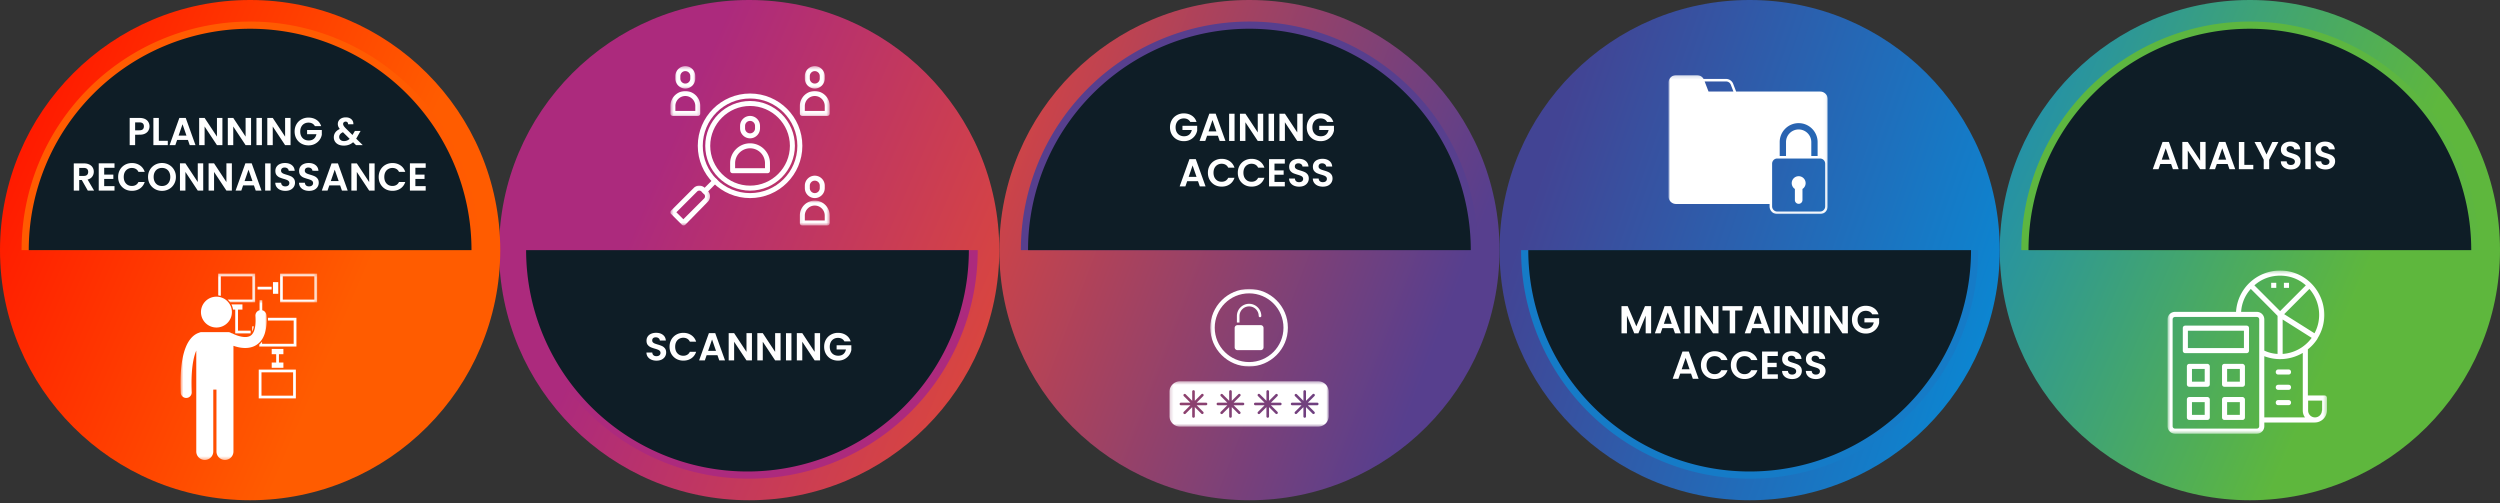
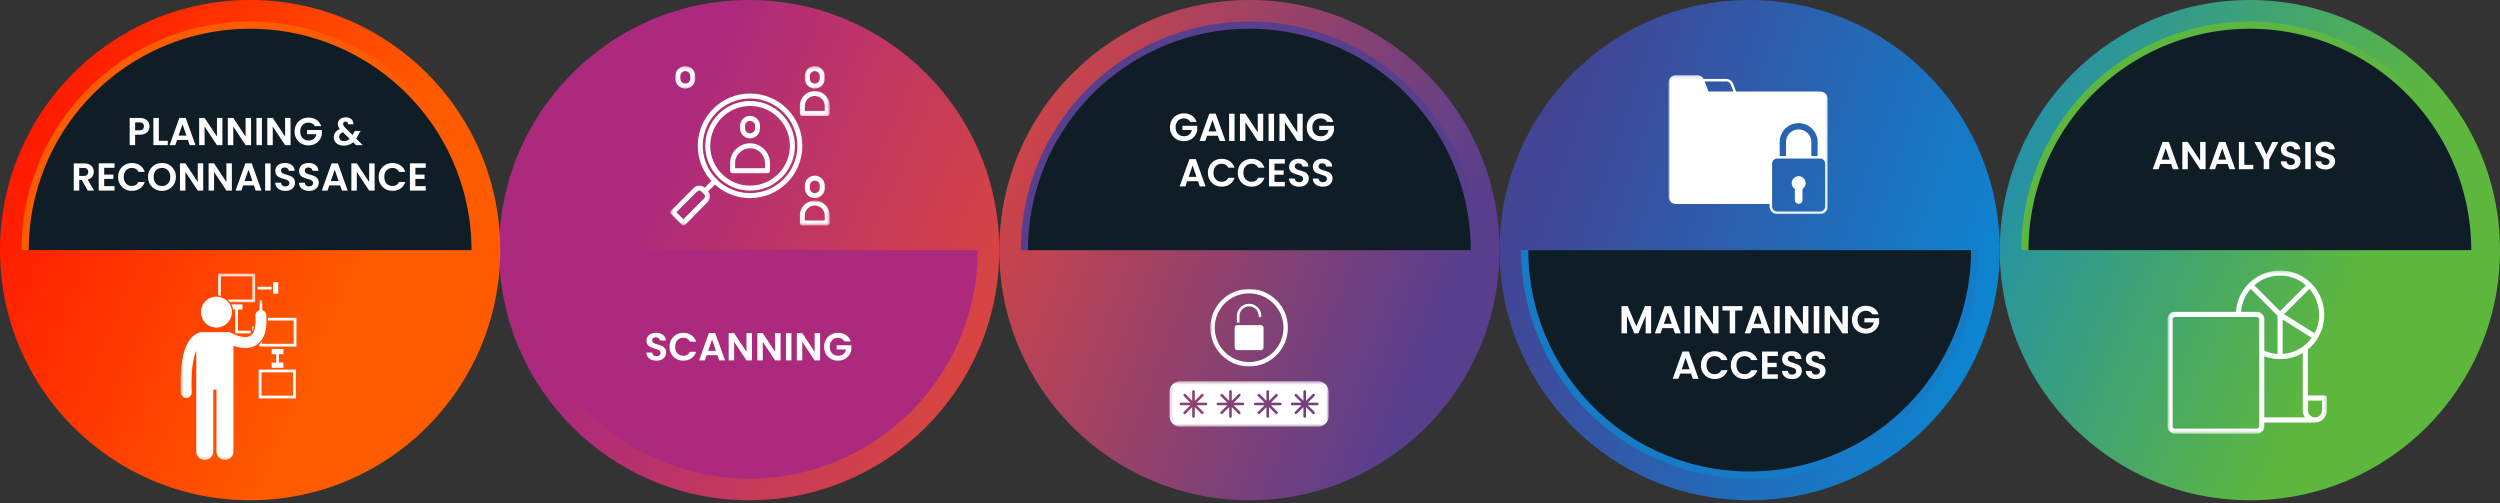
<svg xmlns="http://www.w3.org/2000/svg" fill="none" viewBox="0 0 770 155">
  <rect x="0" y="0" width="770" height="155" fill="#333333" stroke="none" />
  <circle cx="384.819" cy="77.037" r="77.037" fill="url(#a)" transform="rotate(-180 384.819 77.037)" />
  <path fill="#573F8E" d="M314.423 77.037a70.396 70.396 0 0 1 140.792 0H314.423Z" />
  <path fill="#0E1D26" d="M316.636 77.037A68.18 68.18 0 0 1 433.03 28.825 68.18 68.18 0 0 1 453 77.037H316.636Z" />
  <circle cx="692.963" cy="77.037" r="77.037" fill="url(#b)" transform="rotate(-180 692.963 77.037)" />
  <path fill="#5DB640" d="M622.568 77.037a70.395 70.395 0 1 1 140.791 0H622.568Z" />
  <path fill="#0E1D26" d="M624.78 77.037a68.185 68.185 0 0 1 68.182-68.182 68.18 68.18 0 0 1 68.183 68.182H624.78Z" />
  <circle cx="230.744" cy="77.037" r="77.037" fill="url(#c)" />
  <path fill="#AC2A7D" d="M301.139 77.038a70.395 70.395 0 1 1-140.791 0h140.791Z" />
-   <path fill="#0E1D26" d="M298.407 77.038a68.182 68.182 0 1 1-136.364 0h136.364Z" />
  <circle cx="538.892" cy="77.037" r="77.037" fill="url(#d)" />
  <path fill="#157BC7" d="M609.288 77.038a70.396 70.396 0 0 1-140.792 0h140.792Z" />
  <path fill="#0E1D26" d="M607.075 77.038a68.182 68.182 0 1 1-136.364 0h136.364Z" />
  <path fill="#fff" d="M668.705 50.515h-3.336l-.552 1.596h-1.764l3.012-8.388h1.956l3.012 8.388h-1.776l-.552-1.596Zm-.456-1.344-1.212-3.504-1.212 3.504h2.424Zm11.074 2.94h-1.68l-3.804-5.748v5.748h-1.68v-8.388h1.68l3.804 5.76v-5.76h1.68v8.388Zm6.796-1.596h-3.336l-.552 1.596h-1.764l3.012-8.388h1.956l3.012 8.388h-1.776l-.552-1.596Zm-.456-1.344-1.212-3.504-1.212 3.504h2.424Zm5.59 1.608h2.76v1.332h-4.44v-8.376h1.68v7.044Zm10.488-7.044-2.832 5.46v2.916h-1.68v-2.916l-2.844-5.46h1.896l1.8 3.828 1.788-3.828h1.872Zm3.861 8.46c-.584 0-1.112-.1-1.584-.3a2.597 2.597 0 0 1-1.104-.864c-.272-.376-.412-.82-.42-1.332h1.8c.024.344.144.616.36.816.224.2.528.3.912.3.392 0 .7-.092.924-.276a.935.935 0 0 0 .336-.744.853.853 0 0 0-.228-.612 1.527 1.527 0 0 0-.576-.372 7.887 7.887 0 0 0-.936-.312c-.544-.16-.988-.316-1.332-.468a2.469 2.469 0 0 1-.876-.708c-.24-.32-.36-.744-.36-1.272 0-.496.124-.928.372-1.296a2.328 2.328 0 0 1 1.044-.84c.448-.2.96-.3 1.536-.3.864 0 1.564.212 2.1.636.544.416.844 1 .9 1.752h-1.848a.935.935 0 0 0-.372-.708c-.224-.192-.524-.288-.9-.288-.328 0-.592.084-.792.252-.192.168-.288.412-.288.732 0 .224.072.412.216.564.152.144.336.264.552.36.224.088.536.192.936.312.544.16.988.32 1.332.48.344.16.64.4.888.72.248.32.372.74.372 1.26 0 .448-.116.864-.348 1.248-.232.384-.572.692-1.02.924-.448.224-.98.336-1.596.336Zm6.1-8.46v8.376h-1.68v-8.376h1.68Zm4.552 8.46c-.584 0-1.112-.1-1.584-.3a2.597 2.597 0 0 1-1.104-.864c-.272-.376-.412-.82-.42-1.332h1.8c.024.344.144.616.36.816.224.2.528.3.912.3.392 0 .7-.092.924-.276a.935.935 0 0 0 .336-.744.853.853 0 0 0-.228-.612 1.527 1.527 0 0 0-.576-.372 7.887 7.887 0 0 0-.936-.312c-.544-.16-.988-.316-1.332-.468a2.469 2.469 0 0 1-.876-.708c-.24-.32-.36-.744-.36-1.272 0-.496.124-.928.372-1.296a2.328 2.328 0 0 1 1.044-.84c.448-.2.96-.3 1.536-.3.864 0 1.564.212 2.1.636.544.416.844 1 .9 1.752h-1.848a.935.935 0 0 0-.372-.708c-.224-.192-.524-.288-.9-.288-.328 0-.592.084-.792.252-.192.168-.288.412-.288.732 0 .224.072.412.216.564.152.144.336.264.552.36.224.088.536.192.936.312.544.16.988.32 1.332.48.344.16.64.4.888.72.248.32.372.74.372 1.26 0 .448-.116.864-.348 1.248-.232.384-.572.692-1.02.924-.448.224-.98.336-1.596.336Z" />
  <circle cx="77.037" cy="77.037" r="77.037" fill="url(#e)" transform="rotate(-180 77.037 77.037)" />
  <path fill="#FF5B01" d="M6.642 77.037a70.396 70.396 0 1 1 140.792 0H6.642Z" />
  <path fill="#0E1D26" d="M8.855 77.037a68.182 68.182 0 0 1 136.364 0H8.855Z" />
  <path fill="#fff" d="M46.049 38.92c0 .448-.108.868-.324 1.26-.208.392-.54.708-.996.948-.448.24-1.016.36-1.704.36H41.62v3.216h-1.68v-8.376h3.084c.648 0 1.2.112 1.656.336.456.224.796.532 1.02.924.232.392.348.836.348 1.332Zm-3.096 1.212c.464 0 .808-.104 1.032-.312.224-.216.336-.516.336-.9 0-.816-.456-1.224-1.368-1.224H41.62v2.436h1.332Zm5.969 3.24h2.76v1.332h-4.44v-8.376h1.68v7.044Zm8.963-.264H54.55l-.552 1.596h-1.764l3.012-8.388h1.956l3.012 8.388h-1.776l-.552-1.596Zm-.456-1.344-1.212-3.504-1.212 3.504h2.424Zm11.074 2.94h-1.68l-3.804-5.748v5.748h-1.68v-8.388h1.68l3.804 5.76v-5.76h1.68v8.388Zm8.825 0h-1.68l-3.804-5.748v5.748h-1.68v-8.388h1.68l3.803 5.76v-5.76h1.68v8.388Zm3.34-8.376v8.376h-1.68v-8.376h1.68Zm8.824 8.376h-1.68l-3.804-5.748v5.748h-1.68v-8.388h1.68l3.804 5.76v-5.76h1.68v8.388Zm7.492-5.856a1.967 1.967 0 0 0-.792-.804c-.336-.184-.728-.276-1.176-.276-.496 0-.936.112-1.32.336a2.32 2.32 0 0 0-.9.96c-.216.416-.324.896-.324 1.44 0 .56.108 1.048.324 1.464.224.416.532.736.924.96.392.224.848.336 1.368.336.64 0 1.164-.168 1.572-.504.408-.344.676-.82.804-1.428h-2.88v-1.284h4.536v1.464a3.935 3.935 0 0 1-.72 1.62 4.108 4.108 0 0 1-1.428 1.2c-.576.296-1.224.444-1.944.444-.808 0-1.54-.18-2.196-.54a4.071 4.071 0 0 1-1.536-1.524c-.368-.648-.552-1.384-.552-2.208 0-.824.184-1.56.552-2.208a3.96 3.96 0 0 1 1.536-1.524 4.387 4.387 0 0 1 2.184-.552c.944 0 1.764.232 2.46.696.696.456 1.176 1.1 1.44 1.932h-1.932Zm12.682 5.856-.912-.9c-.776.696-1.724 1.044-2.844 1.044-.616 0-1.16-.104-1.632-.312a2.56 2.56 0 0 1-1.08-.9 2.424 2.424 0 0 1-.384-1.356c0-.552.156-1.048.468-1.488.312-.44.772-.796 1.38-1.068a2.95 2.95 0 0 1-.468-.756 2.175 2.175 0 0 1-.144-.792c0-.384.1-.728.3-1.032.2-.312.484-.556.852-.732.376-.176.812-.264 1.308-.264.504 0 .936.096 1.296.288.36.192.628.448.804.768.176.32.252.676.228 1.068h-1.632c.008-.264-.056-.464-.192-.6-.136-.144-.32-.216-.552-.216a.815.815 0 0 0-.564.204.642.642 0 0 0-.216.504c0 .2.06.4.18.6.12.192.316.432.588.72l2.112 2.088a.188.188 0 0 0 .036-.048l.024-.048.684-1.14h1.752l-.84 1.476c-.16.312-.332.608-.516.888l2.028 2.004h-2.064Zm-3.708-1.248c.656 0 1.236-.232 1.74-.696l-2.064-2.04c-.776.344-1.164.832-1.164 1.464 0 .36.136.664.408.912.272.24.632.36 1.08.36ZM27.04 58.704l-1.848-3.264H24.4v3.264h-1.68v-8.376h3.144c.648 0 1.2.116 1.656.348.456.224.796.532 1.02.924.232.384.348.816.348 1.296a2.52 2.52 0 0 1-.48 1.5c-.32.44-.796.744-1.428.912l2.004 3.396H27.04ZM24.4 54.18h1.404c.456 0 .796-.108 1.02-.324.224-.224.336-.532.336-.924 0-.384-.112-.68-.336-.888-.224-.216-.564-.324-1.02-.324H24.4v2.46Zm7.688-2.496v2.1h2.82v1.332h-2.82v2.22h3.18v1.368h-4.86v-8.388h4.86v1.368h-3.18Zm4.298 2.82c0-.824.184-1.56.552-2.208a3.984 3.984 0 0 1 1.524-1.524c.648-.368 1.372-.552 2.172-.552.936 0 1.756.24 2.46.72s1.196 1.144 1.476 1.992h-1.932c-.192-.4-.464-.7-.816-.9-.344-.2-.744-.3-1.2-.3a2.48 2.48 0 0 0-1.308.348 2.346 2.346 0 0 0-.888.96c-.208.416-.312.904-.312 1.464 0 .552.104 1.04.312 1.464.216.416.512.74.888.972.384.224.82.336 1.308.336.456 0 .856-.1 1.2-.3.352-.208.624-.512.816-.912h1.932c-.28.856-.772 1.524-1.476 2.004-.696.472-1.516.708-2.46.708-.8 0-1.524-.18-2.172-.54a4.097 4.097 0 0 1-1.524-1.524c-.368-.648-.552-1.384-.552-2.208Zm13.507 4.284a4.34 4.34 0 0 1-2.16-.552 4.135 4.135 0 0 1-1.56-1.524c-.384-.656-.576-1.396-.576-2.22 0-.816.192-1.548.576-2.196a4.108 4.108 0 0 1 1.56-1.536 4.34 4.34 0 0 1 2.16-.552c.792 0 1.512.184 2.16.552.656.368 1.172.88 1.548 1.536.384.648.576 1.38.576 2.196 0 .824-.192 1.564-.576 2.22a4.047 4.047 0 0 1-1.548 1.524 4.34 4.34 0 0 1-2.16.552Zm0-1.5c.504 0 .948-.112 1.332-.336.384-.232.684-.56.9-.984.216-.424.324-.916.324-1.476 0-.56-.108-1.048-.324-1.464a2.305 2.305 0 0 0-.9-.972c-.384-.224-.828-.336-1.332-.336a2.66 2.66 0 0 0-1.344.336 2.305 2.305 0 0 0-.9.972c-.216.416-.324.904-.324 1.464 0 .56.108 1.052.324 1.476.216.424.516.752.9.984.392.224.84.336 1.344.336Zm12.698 1.416h-1.68l-3.804-5.748v5.748h-1.68v-8.388h1.68l3.804 5.76v-5.76h1.68v8.388Zm8.824 0h-1.68l-3.804-5.748v5.748h-1.68v-8.388h1.68l3.804 5.76v-5.76h1.68v8.388Zm6.797-1.596h-3.336l-.552 1.596H72.56l3.012-8.388h1.956l3.012 8.388h-1.776l-.552-1.596Zm-.456-1.344-1.212-3.504-1.212 3.504h2.424Zm5.59-5.436v8.376h-1.68v-8.376h1.68Zm4.551 8.46c-.584 0-1.112-.1-1.584-.3a2.597 2.597 0 0 1-1.104-.864c-.272-.376-.412-.82-.42-1.332h1.8c.024.344.144.616.36.816.224.2.528.3.912.3.392 0 .7-.092.924-.276a.935.935 0 0 0 .336-.744.853.853 0 0 0-.228-.612 1.527 1.527 0 0 0-.576-.372 7.887 7.887 0 0 0-.936-.312c-.544-.16-.988-.316-1.332-.468a2.469 2.469 0 0 1-.876-.708c-.24-.32-.36-.744-.36-1.272 0-.496.124-.928.372-1.296a2.328 2.328 0 0 1 1.044-.84c.448-.2.96-.3 1.536-.3.864 0 1.564.212 2.1.636.544.416.844 1 .9 1.752h-1.848a.935.935 0 0 0-.372-.708c-.224-.192-.524-.288-.9-.288-.328 0-.592.084-.792.252-.192.168-.288.412-.288.732 0 .224.072.412.216.564.152.144.336.264.552.36.224.088.536.192.936.312.544.16.988.32 1.332.48.344.16.64.4.888.72.248.32.372.74.372 1.26 0 .448-.116.864-.348 1.248-.232.384-.572.692-1.02.924-.448.224-.98.336-1.596.336Zm7.313 0c-.584 0-1.112-.1-1.584-.3a2.597 2.597 0 0 1-1.104-.864c-.272-.376-.412-.82-.42-1.332h1.8c.024.344.144.616.36.816.224.2.528.3.912.3.392 0 .7-.092.924-.276a.935.935 0 0 0 .336-.744.853.853 0 0 0-.228-.612 1.527 1.527 0 0 0-.576-.372 7.887 7.887 0 0 0-.936-.312c-.544-.16-.988-.316-1.332-.468a2.469 2.469 0 0 1-.876-.708c-.24-.32-.36-.744-.36-1.272 0-.496.124-.928.372-1.296a2.328 2.328 0 0 1 1.044-.84c.448-.2.96-.3 1.536-.3.864 0 1.564.212 2.1.636.544.416.844 1 .9 1.752H96.23a.935.935 0 0 0-.372-.708c-.224-.192-.524-.288-.9-.288-.328 0-.592.084-.792.252-.192.168-.288.412-.288.732 0 .224.072.412.216.564.152.144.336.264.552.36.224.088.536.192.936.312.544.16.988.32 1.332.48.344.16.64.4.888.72.248.32.372.74.372 1.26 0 .448-.116.864-.348 1.248-.232.384-.572.692-1.02.924-.448.224-.98.336-1.596.336Zm9.556-1.68h-3.336l-.552 1.596h-1.764l3.012-8.388h1.956l3.012 8.388h-1.776l-.552-1.596Zm-.456-1.344-1.212-3.504-1.212 3.504h2.424Zm11.074 2.94h-1.68l-3.804-5.748v5.748h-1.68v-8.388h1.68l3.804 5.76v-5.76h1.68v8.388Zm1.252-4.2c0-.824.184-1.56.552-2.208a3.984 3.984 0 0 1 1.524-1.524c.648-.368 1.372-.552 2.172-.552.936 0 1.756.24 2.46.72s1.196 1.144 1.476 1.992h-1.932c-.192-.4-.464-.7-.816-.9-.344-.2-.744-.3-1.2-.3a2.48 2.48 0 0 0-1.308.348 2.346 2.346 0 0 0-.888.96c-.208.416-.312.904-.312 1.464 0 .552.104 1.04.312 1.464.216.416.512.74.888.972.384.224.82.336 1.308.336.456 0 .856-.1 1.2-.3.352-.208.624-.512.816-.912h1.932c-.28.856-.772 1.524-1.476 2.004-.696.472-1.516.708-2.46.708-.8 0-1.524-.18-2.172-.54a4.097 4.097 0 0 1-1.524-1.524c-.368-.648-.552-1.384-.552-2.208Zm11.299-2.82v2.1h2.82v1.332h-2.82v2.22h3.18v1.368h-4.86v-8.388h4.86v1.368h-3.18ZM202.212 111.084c-.584 0-1.112-.1-1.584-.3a2.597 2.597 0 0 1-1.104-.864c-.272-.376-.412-.82-.42-1.332h1.8c.024.344.144.616.36.816.224.2.528.3.912.3.392 0 .7-.092.924-.276a.935.935 0 0 0 .336-.744.853.853 0 0 0-.228-.612 1.527 1.527 0 0 0-.576-.372 7.887 7.887 0 0 0-.936-.312c-.544-.16-.988-.316-1.332-.468a2.469 2.469 0 0 1-.876-.708c-.24-.32-.36-.744-.36-1.272 0-.496.124-.928.372-1.296a2.328 2.328 0 0 1 1.044-.84c.448-.2.96-.3 1.536-.3.864 0 1.564.212 2.1.636.544.416.844 1 .9 1.752h-1.848a.935.935 0 0 0-.372-.708c-.224-.192-.524-.288-.9-.288-.328 0-.592.084-.792.252-.192.168-.288.412-.288.732 0 .224.072.412.216.564.152.144.336.264.552.36.224.088.536.192.936.312.544.16.988.32 1.332.48.344.16.64.4.888.72.248.32.372.74.372 1.26 0 .448-.116.864-.348 1.248-.232.384-.572.692-1.02.924-.448.224-.98.336-1.596.336Zm4.012-4.284c0-.824.184-1.56.552-2.208a3.984 3.984 0 0 1 1.524-1.524c.648-.368 1.372-.552 2.172-.552.936 0 1.756.24 2.46.72s1.196 1.144 1.476 1.992h-1.932c-.192-.4-.464-.7-.816-.9-.344-.2-.744-.3-1.2-.3a2.48 2.48 0 0 0-1.308.348 2.346 2.346 0 0 0-.888.96c-.208.416-.312.904-.312 1.464 0 .552.104 1.04.312 1.464.216.416.512.74.888.972.384.224.82.336 1.308.336.456 0 .856-.1 1.2-.3.352-.208.624-.512.816-.912h1.932c-.28.856-.772 1.524-1.476 2.004-.696.472-1.516.708-2.46.708-.8 0-1.524-.18-2.172-.54a4.097 4.097 0 0 1-1.524-1.524c-.368-.648-.552-1.384-.552-2.208Zm14.755 2.604h-3.336l-.552 1.596h-1.764l3.012-8.388h1.956l3.012 8.388h-1.776l-.552-1.596Zm-.456-1.344-1.212-3.504-1.212 3.504h2.424Zm11.074 2.94h-1.68l-3.804-5.748V111h-1.68v-8.388h1.68l3.804 5.76v-5.76h1.68V111Zm8.824 0h-1.68l-3.804-5.748V111h-1.68v-8.388h1.68l3.804 5.76v-5.76h1.68V111Zm3.34-8.376V111h-1.68v-8.376h1.68Zm8.824 8.376h-1.68l-3.804-5.748V111h-1.68v-8.388h1.68l3.804 5.76v-5.76h1.68V111Zm7.492-5.856a1.967 1.967 0 0 0-.792-.804c-.336-.184-.728-.276-1.176-.276-.496 0-.936.112-1.32.336a2.32 2.32 0 0 0-.9.96c-.216.416-.324.896-.324 1.44 0 .56.108 1.048.324 1.464.224.416.532.736.924.96.392.224.848.336 1.368.336.64 0 1.164-.168 1.572-.504.408-.344.676-.82.804-1.428h-2.88v-1.284h4.536v1.464a3.935 3.935 0 0 1-.72 1.62 4.108 4.108 0 0 1-1.428 1.2c-.576.296-1.224.444-1.944.444-.808 0-1.54-.18-2.196-.54a4.071 4.071 0 0 1-1.536-1.524c-.368-.648-.552-1.384-.552-2.208 0-.824.184-1.56.552-2.208a3.96 3.96 0 0 1 1.536-1.524 4.387 4.387 0 0 1 2.184-.552c.944 0 1.764.232 2.46.696.696.456 1.176 1.1 1.44 1.932h-1.932ZM366.596 37.551a1.967 1.967 0 0 0-.792-.804c-.336-.184-.728-.276-1.176-.276-.496 0-.936.112-1.32.336a2.32 2.32 0 0 0-.9.96c-.216.416-.324.896-.324 1.44 0 .56.108 1.048.324 1.464.224.416.532.736.924.96.392.224.848.336 1.368.336.64 0 1.164-.168 1.572-.504.408-.344.676-.82.804-1.428h-2.88v-1.284h4.536v1.464a3.935 3.935 0 0 1-.72 1.62 4.108 4.108 0 0 1-1.428 1.2c-.576.296-1.224.444-1.944.444-.808 0-1.54-.18-2.196-.54a4.071 4.071 0 0 1-1.536-1.524c-.368-.648-.552-1.384-.552-2.208 0-.824.184-1.56.552-2.208a3.96 3.96 0 0 1 1.536-1.524 4.387 4.387 0 0 1 2.184-.552c.944 0 1.764.232 2.46.696.696.456 1.176 1.1 1.44 1.932h-1.932Zm8.515 4.26h-3.336l-.552 1.596h-1.764l3.012-8.388h1.956l3.012 8.388h-1.776l-.552-1.596Zm-.456-1.344-1.212-3.504-1.212 3.504h2.424Zm5.59-5.436v8.376h-1.68v-8.376h1.68Zm8.824 8.376h-1.68l-3.804-5.748v5.748h-1.68V35.02h1.68l3.804 5.76v-5.76h1.68v8.388Zm3.34-8.376v8.376h-1.68v-8.376h1.68Zm8.824 8.376h-1.68l-3.804-5.748v5.748h-1.68V35.02h1.68l3.804 5.76v-5.76h1.68v8.388Zm7.492-5.856a1.967 1.967 0 0 0-.792-.804c-.336-.184-.728-.276-1.176-.276-.496 0-.936.112-1.32.336a2.32 2.32 0 0 0-.9.96c-.216.416-.324.896-.324 1.44 0 .56.108 1.048.324 1.464.224.416.532.736.924.96.392.224.848.336 1.368.336.64 0 1.164-.168 1.572-.504.408-.344.676-.82.804-1.428h-2.88v-1.284h4.536v1.464a3.935 3.935 0 0 1-.72 1.62 4.108 4.108 0 0 1-1.428 1.2c-.576.296-1.224.444-1.944.444-.808 0-1.54-.18-2.196-.54a4.071 4.071 0 0 1-1.536-1.524c-.368-.648-.552-1.384-.552-2.208 0-.824.184-1.56.552-2.208a3.96 3.96 0 0 1 1.536-1.524 4.387 4.387 0 0 1 2.184-.552c.944 0 1.764.232 2.46.696.696.456 1.176 1.1 1.44 1.932h-1.932Zm-39.737 18.26h-3.336l-.552 1.596h-1.764l3.012-8.388h1.956l3.012 8.388h-1.776l-.552-1.596Zm-.456-1.344-1.212-3.504-1.212 3.504h2.424Zm3.502-1.26c0-.824.184-1.56.552-2.208a3.984 3.984 0 0 1 1.524-1.524c.648-.368 1.372-.552 2.172-.552.936 0 1.756.24 2.46.72s1.196 1.144 1.476 1.992h-1.932c-.192-.4-.464-.7-.816-.9-.344-.2-.744-.3-1.2-.3a2.48 2.48 0 0 0-1.308.348 2.346 2.346 0 0 0-.888.96c-.208.416-.312.904-.312 1.464 0 .552.104 1.04.312 1.464.216.416.512.74.888.972.384.224.82.336 1.308.336.456 0 .856-.1 1.2-.3.352-.208.624-.512.816-.912h1.932c-.28.856-.772 1.524-1.476 2.004-.696.472-1.516.708-2.46.708-.8 0-1.524-.18-2.172-.54a4.097 4.097 0 0 1-1.524-1.524c-.368-.648-.552-1.384-.552-2.208Zm9.211 0c0-.824.184-1.56.552-2.208a3.984 3.984 0 0 1 1.524-1.524c.648-.368 1.372-.552 2.172-.552.936 0 1.756.24 2.46.72s1.196 1.144 1.476 1.992h-1.932c-.192-.4-.464-.7-.816-.9-.344-.2-.744-.3-1.2-.3a2.48 2.48 0 0 0-1.308.348 2.346 2.346 0 0 0-.888.96c-.208.416-.312.904-.312 1.464 0 .552.104 1.04.312 1.464.216.416.512.74.888.972.384.224.82.336 1.308.336.456 0 .856-.1 1.2-.3.352-.208.624-.512.816-.912h1.932c-.28.856-.772 1.524-1.476 2.004-.696.472-1.516.708-2.46.708-.8 0-1.524-.18-2.172-.54a4.097 4.097 0 0 1-1.524-1.524c-.368-.648-.552-1.384-.552-2.208Zm11.299-2.82v2.1h2.82v1.332h-2.82v2.22h3.18v1.368h-4.86V49.02h4.86v1.368h-3.18Zm7.599 7.104c-.584 0-1.112-.1-1.584-.3a2.597 2.597 0 0 1-1.104-.864c-.272-.376-.412-.82-.42-1.332h1.8c.024.344.144.616.36.816.224.2.528.3.912.3.392 0 .7-.092.924-.276a.935.935 0 0 0 .336-.744.853.853 0 0 0-.228-.612 1.527 1.527 0 0 0-.576-.372 7.887 7.887 0 0 0-.936-.312c-.544-.16-.988-.316-1.332-.468a2.469 2.469 0 0 1-.876-.708c-.24-.32-.36-.744-.36-1.272 0-.496.124-.928.372-1.296a2.328 2.328 0 0 1 1.044-.84c.448-.2.96-.3 1.536-.3.864 0 1.564.212 2.1.636.544.416.844 1 .9 1.752h-1.848a.935.935 0 0 0-.372-.708c-.224-.192-.524-.288-.9-.288-.328 0-.592.084-.792.252-.192.168-.288.412-.288.732 0 .224.072.412.216.564.152.144.336.264.552.36.224.088.536.192.936.312.544.16.988.32 1.332.48.344.16.64.4.888.72.248.32.372.74.372 1.26 0 .448-.116.864-.348 1.248-.232.384-.572.692-1.02.924-.448.224-.98.336-1.596.336Zm7.312 0c-.584 0-1.112-.1-1.584-.3a2.597 2.597 0 0 1-1.104-.864c-.272-.376-.412-.82-.42-1.332h1.8c.024.344.144.616.36.816.224.2.528.3.912.3.392 0 .7-.092.924-.276a.935.935 0 0 0 .336-.744.853.853 0 0 0-.228-.612 1.527 1.527 0 0 0-.576-.372 7.887 7.887 0 0 0-.936-.312c-.544-.16-.988-.316-1.332-.468a2.469 2.469 0 0 1-.876-.708c-.24-.32-.36-.744-.36-1.272 0-.496.124-.928.372-1.296a2.328 2.328 0 0 1 1.044-.84c.448-.2.96-.3 1.536-.3.864 0 1.564.212 2.1.636.544.416.844 1 .9 1.752h-1.848a.935.935 0 0 0-.372-.708c-.224-.192-.524-.288-.9-.288-.328 0-.592.084-.792.252-.192.168-.288.412-.288.732 0 .224.072.412.216.564.152.144.336.264.552.36.224.088.536.192.936.312.544.16.988.32 1.332.48.344.16.64.4.888.72.248.32.372.74.372 1.26 0 .448-.116.864-.348 1.248-.232.384-.572.692-1.02.924-.448.224-.98.336-1.596.336ZM508.549 94.29v8.377h-1.68v-5.448l-2.244 5.448h-1.272l-2.256-5.448v5.448h-1.68v-8.376h1.908l2.664 6.228 2.664-6.228h1.896Zm6.797 6.781h-3.336l-.552 1.596h-1.764l3.012-8.388h1.956l3.012 8.388h-1.776l-.552-1.596Zm-.456-1.344-1.212-3.504-1.212 3.504h2.424Zm5.59-5.436v8.376h-1.68v-8.376h1.68Zm8.824 8.376h-1.68l-3.804-5.748v5.748h-1.68v-8.388h1.68l3.804 5.76v-5.76h1.68v8.388Zm7.36-8.376v1.356h-2.232v7.02h-1.68v-7.02h-2.232V94.29h6.144Zm6.362 6.78h-3.336l-.552 1.596h-1.764l3.012-8.388h1.956l3.012 8.388h-1.776l-.552-1.596Zm-.456-1.344-1.212-3.504-1.212 3.504h2.424Zm5.589-5.436v8.376h-1.68v-8.376h1.68Zm8.824 8.376h-1.68l-3.804-5.748v5.748h-1.68v-8.388h1.68l3.804 5.76v-5.76h1.68v8.388Zm3.34-8.376v8.376h-1.68v-8.376h1.68Zm8.824 8.376h-1.68l-3.804-5.748v5.748h-1.68v-8.388h1.68l3.804 5.76v-5.76h1.68v8.388Zm7.493-5.856a1.967 1.967 0 0 0-.792-.804c-.336-.184-.728-.276-1.176-.276-.496 0-.936.112-1.32.336a2.32 2.32 0 0 0-.9.96c-.216.416-.324.896-.324 1.44 0 .56.108 1.048.324 1.464.224.416.532.736.924.96.392.224.848.336 1.368.336.64 0 1.164-.168 1.572-.504.408-.344.676-.82.804-1.428h-2.88V98.01h4.536v1.464a3.934 3.934 0 0 1-.72 1.62 4.108 4.108 0 0 1-1.428 1.2c-.576.296-1.224.444-1.944.444-.808 0-1.54-.18-2.196-.54a4.071 4.071 0 0 1-1.536-1.524c-.368-.648-.552-1.384-.552-2.208 0-.824.184-1.56.552-2.208a3.96 3.96 0 0 1 1.536-1.524 4.387 4.387 0 0 1 2.184-.552c.944 0 1.764.232 2.46.696.696.456 1.176 1.1 1.44 1.932h-1.932Zm-55.798 18.26h-3.336l-.552 1.596h-1.764l3.012-8.388h1.956l3.012 8.388h-1.776l-.552-1.596Zm-.456-1.344-1.212-3.504-1.212 3.504h2.424Zm3.502-1.26c0-.824.184-1.56.552-2.208a3.984 3.984 0 0 1 1.524-1.524c.648-.368 1.372-.552 2.172-.552.936 0 1.756.24 2.46.72s1.196 1.144 1.476 1.992h-1.932c-.192-.4-.464-.7-.816-.9-.344-.2-.744-.3-1.2-.3a2.48 2.48 0 0 0-1.308.348 2.346 2.346 0 0 0-.888.96c-.208.416-.312.904-.312 1.464 0 .552.104 1.04.312 1.464.216.416.512.74.888.972.384.224.82.336 1.308.336.456 0 .856-.1 1.2-.3.352-.208.624-.512.816-.912h1.932c-.28.856-.772 1.524-1.476 2.004-.696.472-1.516.708-2.46.708-.8 0-1.524-.18-2.172-.54a4.097 4.097 0 0 1-1.524-1.524c-.368-.648-.552-1.384-.552-2.208Zm9.211 0c0-.824.184-1.56.552-2.208a3.984 3.984 0 0 1 1.524-1.524c.648-.368 1.372-.552 2.172-.552.936 0 1.756.24 2.46.72s1.196 1.144 1.476 1.992h-1.932c-.192-.4-.464-.7-.816-.9-.344-.2-.744-.3-1.2-.3a2.48 2.48 0 0 0-1.308.348 2.346 2.346 0 0 0-.888.96c-.208.416-.312.904-.312 1.464 0 .552.104 1.04.312 1.464.216.416.512.74.888.972.384.224.82.336 1.308.336.456 0 .856-.1 1.2-.3.352-.208.624-.512.816-.912h1.932c-.28.856-.772 1.524-1.476 2.004-.696.472-1.516.708-2.46.708-.8 0-1.524-.18-2.172-.54a4.097 4.097 0 0 1-1.524-1.524c-.368-.648-.552-1.384-.552-2.208Zm11.299-2.82v2.1h2.82v1.332h-2.82v2.22h3.18v1.368h-4.86v-8.388h4.86v1.368h-3.18Zm7.598 7.104c-.584 0-1.112-.1-1.584-.3a2.597 2.597 0 0 1-1.104-.864c-.272-.376-.412-.82-.42-1.332h1.8c.024.344.144.616.36.816.224.2.528.3.912.3.392 0 .7-.092.924-.276a.935.935 0 0 0 .336-.744.853.853 0 0 0-.228-.612 1.527 1.527 0 0 0-.576-.372 7.887 7.887 0 0 0-.936-.312c-.544-.16-.988-.316-1.332-.468a2.469 2.469 0 0 1-.876-.708c-.24-.32-.36-.744-.36-1.272 0-.496.124-.928.372-1.296a2.328 2.328 0 0 1 1.044-.84c.448-.2.96-.3 1.536-.3.864 0 1.564.212 2.1.636.544.416.844 1 .9 1.752h-1.848a.935.935 0 0 0-.372-.708c-.224-.192-.524-.288-.9-.288-.328 0-.592.084-.792.252-.192.168-.288.412-.288.732 0 .224.072.412.216.564.152.144.336.264.552.36.224.088.536.192.936.312.544.16.988.32 1.332.48.344.16.64.4.888.72.248.32.372.74.372 1.26 0 .448-.116.864-.348 1.248-.232.384-.572.692-1.02.924-.448.224-.98.336-1.596.336Zm7.313 0c-.584 0-1.112-.1-1.584-.3a2.597 2.597 0 0 1-1.104-.864c-.272-.376-.412-.82-.42-1.332h1.8c.024.344.144.616.36.816.224.2.528.3.912.3.392 0 .7-.092.924-.276a.935.935 0 0 0 .336-.744.853.853 0 0 0-.228-.612 1.527 1.527 0 0 0-.576-.372 7.887 7.887 0 0 0-.936-.312c-.544-.16-.988-.316-1.332-.468a2.469 2.469 0 0 1-.876-.708c-.24-.32-.36-.744-.36-1.272 0-.496.124-.928.372-1.296a2.328 2.328 0 0 1 1.044-.84c.448-.2.96-.3 1.536-.3.864 0 1.564.212 2.1.636.544.416.844 1 .9 1.752h-1.848a.935.935 0 0 0-.372-.708c-.224-.192-.524-.288-.9-.288-.328 0-.592.084-.792.252-.192.168-.288.412-.288.732 0 .224.072.412.216.564.152.144.336.264.552.36.224.088.536.192.936.312.544.16.988.32 1.332.48.344.16.64.4.888.72.248.32.372.74.372 1.26 0 .448-.116.864-.348 1.248-.232.384-.572.692-1.02.924-.448.224-.98.336-1.596.336Z" />
  <mask id="f" width="13" height="10" x="66" y="84" maskUnits="userSpaceOnUse" style="mask-type:luminance">
    <path fill="#fff" d="M66.973 84.26h11.812v9.128H66.973v-9.129Z" />
  </mask>
  <g mask="url(#f)">
    <path fill="#fff" d="M68.007 85.105h9.738v7.177h-7.613c.28.253.533.537.754.846h7.706v-8.869H67.16v6.719c.29.027.572.079.847.15v-6.023Z" />
  </g>
  <path fill="#fff" d="M82.53 98.659v.063h7.924v7.178h-9.74v-.667a6.25 6.25 0 0 1-.847.877v.633h11.434v-8.867h-8.785c.01.268.014.528.014.783ZM77.688 100.516v1.615c.18-.366.358-.886.472-1.615h-.472ZM79.691 122.706h11.432v-8.867H79.691v8.867Zm.846-8.023h9.74v7.179h-9.74v-7.179ZM83.688 111.656v1.619h3.6v-1.619h-1.376v-2.569h1.376v-1.619h-3.6v1.619h1.376v2.569h-1.376ZM77.203 102.684v-.845h-3.904v-6.474h1.372v-1.62h-3.41a5.1 5.1 0 0 1 .529 1.62h.662v7.281l.087.038h4.664Z" />
  <mask id="g" width="13" height="10" x="85" y="84" maskUnits="userSpaceOnUse" style="mask-type:luminance">
    <path fill="#fff" d="M85.875 84.26h11.812v9.128H85.875v-9.129Z" />
  </mask>
  <g mask="url(#g)">
-     <path fill="#fff" d="M86.25 93.128h11.432v-8.869H86.25v8.869Zm.847-8.023h9.738v7.177h-9.738v-7.177Z" />
-   </g>
+     </g>
  <path fill="#fff" d="M84.074 86.898h1.624v3.59h-1.624v-3.59ZM79.332 88.32h4.328v.845h-4.328v-.845Z" />
  <mask id="h" width="28" height="50" x="55" y="92" maskUnits="userSpaceOnUse" style="mask-type:luminance">
    <path fill="#fff" d="M55.559 92.443h27.007v49.223H55.56V92.443Z" />
  </mask>
  <g mask="url(#h)">
    <path fill="#fff" d="M60.452 139.053a2.615 2.615 0 0 0 2.617 2.611 2.615 2.615 0 0 0 2.62-2.611v-19.058h.981v19.058a2.615 2.615 0 0 0 2.617 2.611 2.615 2.615 0 0 0 2.617-2.611v-32.545c.958.333 2.213.669 3.612.674.762-.002 1.573-.105 2.376-.402 1.209-.434 2.37-1.364 3.102-2.743.742-1.379 1.113-3.134 1.115-5.378 0-.502-.019-1.028-.057-1.582a1.69 1.69 0 0 0-1.278-1.52v-3.114h-.826v3.113a1.689 1.689 0 0 0-1.276 1.754c.034.483.048.933.048 1.349 0 2.512-.572 3.763-1.105 4.346a2.207 2.207 0 0 1-.901.608 3.45 3.45 0 0 1-1.198.19c-.858.005-1.844-.244-2.582-.513-.37-.133-.68-.268-.891-.364l-.237-.114c-.025-.013-.042-.023-.053-.026-.002-.002-.004-.004-.006-.004v-.002h-.001a1.757 1.757 0 0 0-.517-.177 1.627 1.627 0 0 0-.96-.312h-8.18c-.27 0-.522.066-.746.181a4.462 4.462 0 0 0-1.07.482c-1.067.646-2.211 1.884-3.055 3.986-.954 2.366-1.615 5.834-1.616 11.128 0 .904.018 1.864.06 2.881.037.908.789 1.62 1.691 1.62.024 0 .046 0 .07-.002a1.69 1.69 0 0 0 1.624-1.755 65.93 65.93 0 0 1-.059-2.744c-.005-4.236.462-7.073 1.041-8.93.137-.437.279-.821.423-1.155v31.07Z" />
  </g>
  <path fill="#fff" d="M71.426 96.126a4.737 4.737 0 0 1-.803 2.638 4.725 4.725 0 0 1-2.137 1.75 4.728 4.728 0 0 1-1.824.361 4.764 4.764 0 0 1-3.368-1.39 4.725 4.725 0 0 1-.593-.721 4.737 4.737 0 0 1-.712-1.711 4.736 4.736 0 0 1 0-1.855 4.71 4.71 0 0 1 .712-1.71c.174-.261.371-.501.593-.72a4.72 4.72 0 0 1 2.438-1.302 4.772 4.772 0 0 1 2.754.272 4.725 4.725 0 0 1 1.545 1.03c.22.219.418.459.592.72a4.685 4.685 0 0 1 .71 1.71c.061.306.093.617.093.928ZM217.068 59.632a.695.695 0 0 1-.538-.23.743.743 0 0 1 0-1.075l3.145-3.143a.739.739 0 0 1 1.072 0 .741.741 0 0 1 0 1.074l-3.143 3.22c-.153.154-.384.154-.536.154Z" />
  <mask id="i" width="13" height="14" x="206" y="56" maskUnits="userSpaceOnUse" style="mask-type:luminance">
    <path fill="#fff" d="M206.484 56.87h12.287v12.576h-12.287V56.87Z" />
  </mask>
  <g mask="url(#i)">
    <path fill="#fff" d="M210.549 69.446a.701.701 0 0 1-.538-.229l-3.296-3.298c-.154-.076-.231-.307-.231-.536 0-.23.077-.383.231-.538l6.978-6.977c.919-.92 2.453-.92 3.374 0l.92.92c.459.46.69 1.073.69 1.687a2.38 2.38 0 0 1-.69 1.686l-6.902 7.056a.827.827 0 0 1-.536.229Zm-2.224-4.063 2.148 2.146 6.44-6.44a.87.87 0 0 0 .23-.614.87.87 0 0 0-.23-.614l-.92-.92c-.307-.307-.919-.307-1.226 0l-6.442 6.442Z" />
  </g>
  <path fill="#fff" d="M231.021 61.011c-8.895 0-16.103-7.206-16.103-16.103 0-8.894 7.208-16.103 16.103-16.103 8.895 0 16.103 7.209 16.103 16.103 0 8.897-7.208 16.103-16.103 16.103Zm0-30.672c-8.052 0-14.569 6.518-14.569 14.57 0 8.05 6.517 14.569 14.569 14.569s14.569-6.518 14.569-14.57c0-8.051-6.517-14.57-14.569-14.57Z" />
  <path fill="#fff" d="M231.021 58.71c-7.591 0-13.802-6.21-13.802-13.802 0-7.59 6.211-13.802 13.802-13.802 7.592 0 13.803 6.212 13.803 13.802 0 7.592-6.211 13.803-13.803 13.803Zm0-26.07c-6.746 0-12.269 5.521-12.269 12.268 0 6.749 5.523 12.27 12.269 12.27 6.749 0 12.269-5.521 12.269-12.27 0-6.747-5.52-12.269-12.269-12.269Z" />
  <path fill="#fff" d="M231.016 42.608a3.076 3.076 0 0 1-3.067-3.067v-.767a3.077 3.077 0 0 1 3.067-3.068 3.076 3.076 0 0 1 3.068 3.068v.767a3.075 3.075 0 0 1-3.068 3.067Zm0-5.368c-.843 0-1.533.69-1.533 1.534v.767c0 .845.69 1.533 1.533 1.533.844 0 1.534-.688 1.534-1.533v-.767c0-.843-.69-1.534-1.534-1.534ZM236.385 53.343H225.65c-.46 0-.767-.305-.767-.767v-2.3c0-3.373 2.76-6.135 6.134-6.135 3.375 0 6.135 2.762 6.135 6.135v2.3c0 .462-.307.767-.767.767Zm-9.969-1.534h9.202v-1.533c0-2.53-2.069-4.601-4.601-4.601a4.616 4.616 0 0 0-4.601 4.6v1.535Z" />
  <mask id="j" width="8" height="8" x="207" y="20" maskUnits="userSpaceOnUse" style="mask-type:luminance">
    <path fill="#fff" d="M207.539 20.37h6.837v7.201h-6.837v-7.2Z" />
  </mask>
  <g mask="url(#j)">
    <path fill="#fff" d="M211.079 27.272a3.076 3.076 0 0 1-3.067-3.068v-.766a3.077 3.077 0 0 1 3.067-3.068 3.076 3.076 0 0 1 3.067 3.068v.766a3.075 3.075 0 0 1-3.067 3.068Zm0-5.368c-.843 0-1.534.69-1.534 1.534v.766c0 .845.691 1.534 1.534 1.534.843 0 1.534-.689 1.534-1.534v-.766c0-.843-.691-1.534-1.534-1.534Z" />
  </g>
  <mask id="k" width="10" height="9" x="206" y="27" maskUnits="userSpaceOnUse" style="mask-type:luminance">
-     <path fill="#fff" d="M206.484 27.571h9.357v8.301h-9.357v-8.301Z" />
-   </mask>
+     </mask>
  <g mask="url(#k)">
    <path fill="#fff" d="M214.919 35.706h-7.668c-.46 0-.767-.305-.767-.767v-2.3c0-2.53 2.072-4.6 4.601-4.6a4.615 4.615 0 0 1 4.601 4.6v2.3c0 .462-.307.767-.767.767Zm-6.901-1.533h6.134v-1.534a3.076 3.076 0 0 0-3.067-3.067 3.077 3.077 0 0 0-3.067 3.067v1.534Z" />
  </g>
  <mask id="l" width="8" height="8" x="247" y="20" maskUnits="userSpaceOnUse" style="mask-type:luminance">
    <path fill="#fff" d="M247.57 20.37h6.837v7.201h-6.837v-7.2Z" />
  </mask>
  <g mask="url(#l)">
    <path fill="#fff" d="M250.95 27.272a3.076 3.076 0 0 1-3.067-3.068v-.766a3.077 3.077 0 0 1 3.067-3.068 3.076 3.076 0 0 1 3.067 3.068v.766a3.075 3.075 0 0 1-3.067 3.068Zm0-5.368c-.843 0-1.534.69-1.534 1.534v.766c0 .845.691 1.534 1.534 1.534.843 0 1.534-.689 1.534-1.534v-.766c0-.843-.691-1.534-1.534-1.534Z" />
  </g>
  <mask id="m" width="10" height="9" x="246" y="27" maskUnits="userSpaceOnUse" style="mask-type:luminance">
    <path fill="#fff" d="M246.109 27.571h9.444v8.301h-9.444v-8.301Z" />
  </mask>
  <g mask="url(#m)">
    <path fill="#fff" d="M254.786 35.706h-7.668c-.459 0-.766-.305-.766-.766v-2.3c0-2.53 2.071-4.602 4.6-4.602a4.614 4.614 0 0 1 4.601 4.601v2.3c0 .462-.307.767-.767.767Zm-6.901-1.533h6.135v-1.534a3.076 3.076 0 0 0-3.068-3.067 3.077 3.077 0 0 0-3.067 3.067v1.534Z" />
  </g>
  <path fill="#fff" d="M250.958 61.011a3.076 3.076 0 0 1-3.067-3.067v-.767a3.077 3.077 0 0 1 3.067-3.067 3.076 3.076 0 0 1 3.067 3.067v.767a3.075 3.075 0 0 1-3.067 3.067Zm0-5.367c-.843 0-1.534.69-1.534 1.533v.767c0 .845.691 1.534 1.534 1.534.843 0 1.533-.689 1.533-1.534v-.767c0-.843-.69-1.533-1.533-1.533Z" />
  <mask id="n" width="10" height="9" x="246" y="61" maskUnits="userSpaceOnUse" style="mask-type:luminance">
    <path fill="#fff" d="M246.109 61.753h9.444v7.693h-9.444v-7.693Z" />
  </mask>
  <g mask="url(#n)">
    <path fill="#fff" d="M254.786 69.446h-7.668c-.459 0-.766-.305-.766-.767v-2.3c0-2.53 2.071-4.6 4.6-4.6a4.614 4.614 0 0 1 4.601 4.6v2.3c0 .462-.307.767-.767.767Zm-6.901-1.533h6.135v-1.534a3.076 3.076 0 0 0-3.068-3.067 3.077 3.077 0 0 0-3.067 3.067v1.534Z" />
  </g>
  <mask id="o" width="25" height="26" x="372" y="88" maskUnits="userSpaceOnUse" style="mask-type:luminance">
    <path fill="#fff" d="M372.527 88.89h24.447v24.202h-24.447V88.889Z" />
  </mask>
  <g mask="url(#o)">
    <path fill="#fff" d="M384.725 112.88c6.592 0 11.955-5.359 11.955-11.946s-5.363-11.947-11.955-11.947-11.955 5.36-11.955 11.947c0 6.587 5.363 11.946 11.955 11.946Zm0-22.526c5.848 0 10.587 4.737 10.587 10.58 0 5.844-4.739 10.581-10.587 10.581s-10.588-4.737-10.588-10.581c0-5.843 4.74-10.58 10.588-10.58Z" />
  </g>
  <path fill="#fff" d="M381.144 107.845h7.159a.866.866 0 0 0 .867-.865v-5.971a.868.868 0 0 0-.867-.867h-7.159a.868.868 0 0 0-.867.867v5.971c0 .478.389.865.867.865ZM381.766 99.339v-2.01a2.962 2.962 0 0 1 2.959-2.957 2.962 2.962 0 0 1 2.959 2.957.403.403 0 0 0 .804 0 3.766 3.766 0 0 0-3.763-3.76 3.766 3.766 0 0 0-3.764 3.76v2.028c.06-.007.121-.018.184-.018h.621Z" />
  <mask id="p" width="50" height="15" x="360" y="117" maskUnits="userSpaceOnUse" style="mask-type:luminance">
    <path fill="#fff" d="M360.188 117.406h49.074v14.021h-49.074v-14.021Z" />
  </mask>
  <g mask="url(#p)">
    <path fill="#fff" d="M405.975 117.429h-42.501a3.287 3.287 0 0 0-3.286 3.282v7.418a3.289 3.289 0 0 0 3.286 3.284h42.501a3.29 3.29 0 0 0 3.287-3.284v-7.418a3.288 3.288 0 0 0-3.287-3.282Zm-34.525 7.393h-2.88l2.038 2.036a.403.403 0 0 1-.569.569l-2.038-2.036v2.879a.4.4 0 0 1-.401.401.4.4 0 0 1-.403-.401v-2.879l-2.038 2.036a.406.406 0 0 1-.569 0 .403.403 0 0 1 0-.569l2.038-2.036h-2.88a.402.402 0 1 1 0-.803h2.88l-2.038-2.037a.403.403 0 0 1 .569-.567l2.038 2.035v-2.879a.401.401 0 1 1 .804 0v2.879l2.037-2.035a.401.401 0 0 1 .568.567l-2.036 2.037h2.88a.401.401 0 1 1 0 .803Zm11.388 0h-2.88l2.038 2.036a.403.403 0 0 1-.569.569l-2.038-2.036v2.879a.401.401 0 0 1-.803 0v-2.879l-2.038 2.036a.405.405 0 0 1-.568 0 .4.4 0 0 1 0-.569l2.037-2.036h-2.881a.402.402 0 1 1 0-.803h2.88l-2.038-2.037a.403.403 0 0 1 .569-.567l2.038 2.035v-2.879a.401.401 0 1 1 .804 0v2.879l2.037-2.035a.401.401 0 0 1 .568.567l-2.036 2.037h2.88a.401.401 0 1 1 0 .803Zm11.475 0h-2.88l2.038 2.036a.403.403 0 0 1-.569.569l-2.038-2.036v2.879a.4.4 0 0 1-.401.401.4.4 0 0 1-.403-.401v-2.879l-2.037 2.036a.404.404 0 0 1-.568 0 .4.4 0 0 1 0-.569l2.036-2.036h-2.88a.402.402 0 0 1 0-.803h2.88l-2.036-2.037a.401.401 0 0 1 .568-.567l2.037 2.035v-2.879a.402.402 0 1 1 .804 0v2.879l2.038-2.035a.403.403 0 0 1 .569.567l-2.038 2.037h2.88a.402.402 0 1 1 0 .803Zm11.388 0h-2.88l2.038 2.036a.403.403 0 0 1-.569.569l-2.038-2.036v2.879a.4.4 0 0 1-.401.401.4.4 0 0 1-.403-.401v-2.879l-2.038 2.036a.403.403 0 0 1-.569-.569l2.038-2.036h-2.88a.402.402 0 1 1 0-.803h2.88l-2.038-2.037a.403.403 0 0 1 .569-.567l2.038 2.035v-2.879a.402.402 0 1 1 .804 0v2.879l2.037-2.035a.401.401 0 0 1 .568.567l-2.036 2.037h2.88c.222 0 .404.179.404.401 0 .222-.18.402-.404.402Z" />
  </g>
  <mask id="q" width="50" height="43" x="513" y="23" maskUnits="userSpaceOnUse" style="mask-type:luminance">
    <path fill="#fff" d="M513.879 23.148h49.074v42.79h-49.074v-42.79Z" />
  </mask>
  <g mask="url(#q)">
    <path fill="#fff" d="M560.615 28.203H534.73l-.923-2.401a2.337 2.337 0 0 0-2.169-1.488H524.7a2.32 2.32 0 0 0-2.014-1.166h-6.469a2.324 2.324 0 0 0-2.322 2.32v35.035a2.324 2.324 0 0 0 2.322 2.322h28.816v.747a2.369 2.369 0 0 0 2.366 2.366h13.173a2.369 2.369 0 0 0 2.367-2.366V30.526a2.327 2.327 0 0 0-2.324-2.323Zm-2.737 19.84v-4.28a3.897 3.897 0 0 0-3.893-3.89 3.874 3.874 0 0 0-2.752 1.14 3.863 3.863 0 0 0-1.139 2.75v4.28h-1.947v-4.28c0-1.558.608-3.023 1.71-4.125a5.8 5.8 0 0 1 4.128-1.71c3.22 0 5.84 2.619 5.84 5.836v4.28h-1.947Zm-24.798-21.96.816 2.12h-7.669l-1.197-3.11h6.608c.636 0 1.214.397 1.442.99Zm29.08 37.489c0 .876-.713 1.587-1.588 1.587h-13.173a1.59 1.59 0 0 1-1.588-1.587V50.409a1.59 1.59 0 0 1 1.588-1.588h13.173a1.59 1.59 0 0 1 1.588 1.588v13.163Z" />
  </g>
  <path fill="#fff" d="M553.991 54.268a2.14 2.14 0 0 0-2.139 2.138c0 .734.366 1.4.972 1.793v3.46a1.169 1.169 0 0 0 2.336 0v-3.46a2.126 2.126 0 0 0 .973-1.793c0-1.18-.96-2.138-2.142-2.138Z" />
  <mask id="r" width="50" height="51" x="667" y="83" maskUnits="userSpaceOnUse" style="mask-type:luminance">
    <path fill="#fff" d="M667.598 83.333h49.074v50.249h-49.074V83.333Z" />
  </mask>
  <g mask="url(#r)">
    <path fill="#fff" d="M669.168 98.407c0-.473.316-.785.783-.785h25.104c.473 0 .785.312.785.785v32.819c0 .473-.312.785-.785.785h-25.104c-.467 0-.783-.312-.783-.785v-32.82Zm24.081-9.422c9.104 9.11 8.162 8.245 8.239 8.324v11.698a10.8 10.8 0 0 1-4.08-1.022v-9.578c0-1.333-1.02-2.356-2.353-2.356h-4.786a11.506 11.506 0 0 1 2.98-7.066Zm16.949-1.102-7.927 7.933c-.075-.077.786.785-7.92-7.928 2.193-1.962 4.938-2.985 7.92-2.985 2.983 0 5.73 1.023 7.927 2.98Zm2.666 14.762-9.335-5.883 7.764-7.777c3.374 3.85 3.924 9.347 1.571 13.66Zm-9.807 6.362v-10.6l8.944 5.652c-2.197 2.984-5.489 4.711-8.944 4.948Zm6.199 17.429c0 .785.232 1.571.704 2.122h-12.552v-18.847c3.924 1.495 8.237 1.102 11.848-1.016v17.741Zm5.884 0a2.116 2.116 0 0 1-2.122 2.122 2.11 2.11 0 0 1-2.116-2.122v-3.061h4.315v3.061h-.077Zm-45.189 7.146h25.104c1.333 0 2.353-1.021 2.353-2.356v-1.097h15.535a3.77 3.77 0 0 0 3.767-3.77v-3.769c0-.469-.316-.785-.785-.785h-5.1v-14.212a13.252 13.252 0 0 0 2.978-3.297v-.077c5.652-9.109-.86-20.886-11.532-20.886-7.06 0-13.099 5.417-13.572 12.718h-18.748c-1.333 0-2.353 1.023-2.353 2.356v32.819c0 1.335 1.02 2.356 2.353 2.356Z" />
  </g>
-   <path fill="#fff" d="M673.871 101.86h17.259v5.34h-17.259v-5.34Zm-.785 6.91h18.827c.473 0 .785-.313.785-.785v-6.91c0-.469-.312-.785-.785-.785h-18.827c-.473 0-.785.316-.785.785v6.91c0 .472.312.785.785.785ZM679.05 117.563h-3.923v-3.926h3.923v3.926Zm.784-5.496h-5.49c-.473 0-.785.316-.785.785v5.496c0 .472.312.785.785.785h5.49c.468 0 .785-.313.785-.785v-5.496a.792.792 0 0 0-.785-.785ZM689.873 117.563h-3.922v-3.926h3.922v3.926Zm.785-5.496h-5.492c-.473 0-.783.316-.783.785v5.496c0 .472.31.785.783.785h5.492c.468 0 .785-.313.785-.785v-5.496c0-.388-.398-.785-.785-.785ZM679.05 127.773h-3.923v-3.925h3.923v3.925Zm.784-5.496h-5.49c-.473 0-.785.313-.785.785v5.496c0 .469.312.786.785.786h5.49c.468 0 .785-.317.785-.786v-5.496a.79.79 0 0 0-.785-.785ZM689.873 127.773h-3.922v-3.925h3.922v3.925Zm.785-5.496h-5.492c-.473 0-.783.313-.783.785v5.496c0 .469.31.786.783.786h5.492c.468 0 .785-.317.785-.786v-5.496c0-.391-.398-.785-.785-.785ZM699.523 87.103h1.569v1.57h-1.569v-1.57ZM703.445 87.103h1.571v1.57h-1.571v-1.57ZM700.934 114.578c0 .473.312.785.785.785h3.138c.473 0 .783-.312.783-.785 0-.469-.31-.785-.783-.785h-3.138a.788.788 0 0 0-.785.785ZM704.857 118.508h-3.138c-.473 0-.785.313-.785.785 0 .473.312.786.785.786h3.138c.467 0 .783-.313.783-.786 0-.472-.31-.785-.783-.785ZM704.857 123.219h-3.138c-.473 0-.785.312-.785.785 0 .469.312.785.785.785h3.138c.467 0 .783-.316.783-.785 0-.473-.31-.785-.783-.785Z" />
  <defs>
    <linearGradient id="a" x1="307.966" x2="451.947" y1="98.981" y2="154.074" gradientUnits="userSpaceOnUse">
      <stop stop-color="#573F8E" />
      <stop offset="1" stop-color="#D74442" />
    </linearGradient>
    <linearGradient id="b" x1="786.124" x2="640.709" y1="171.094" y2="108.389" gradientUnits="userSpaceOnUse">
      <stop stop-color="#0E83CF" />
      <stop offset="1" stop-color="#5EB73D" />
    </linearGradient>
    <linearGradient id="c" x1="323.905" x2="178.49" y1="171.094" y2="108.39" gradientUnits="userSpaceOnUse">
      <stop stop-color="#EA5027" />
      <stop offset="1" stop-color="#AC2A7D" />
    </linearGradient>
    <linearGradient id="d" x1="461.667" x2="607.501" y1="91.204" y2="140.741" gradientUnits="userSpaceOnUse">
      <stop stop-color="#424494" />
      <stop offset="1" stop-color="#0989D4" />
    </linearGradient>
    <linearGradient id="e" x1="170.198" x2="24.784" y1="171.093" y2="108.389" gradientUnits="userSpaceOnUse">
      <stop stop-color="red" />
      <stop offset="1" stop-color="#FF5C00" />
    </linearGradient>
  </defs>
</svg>